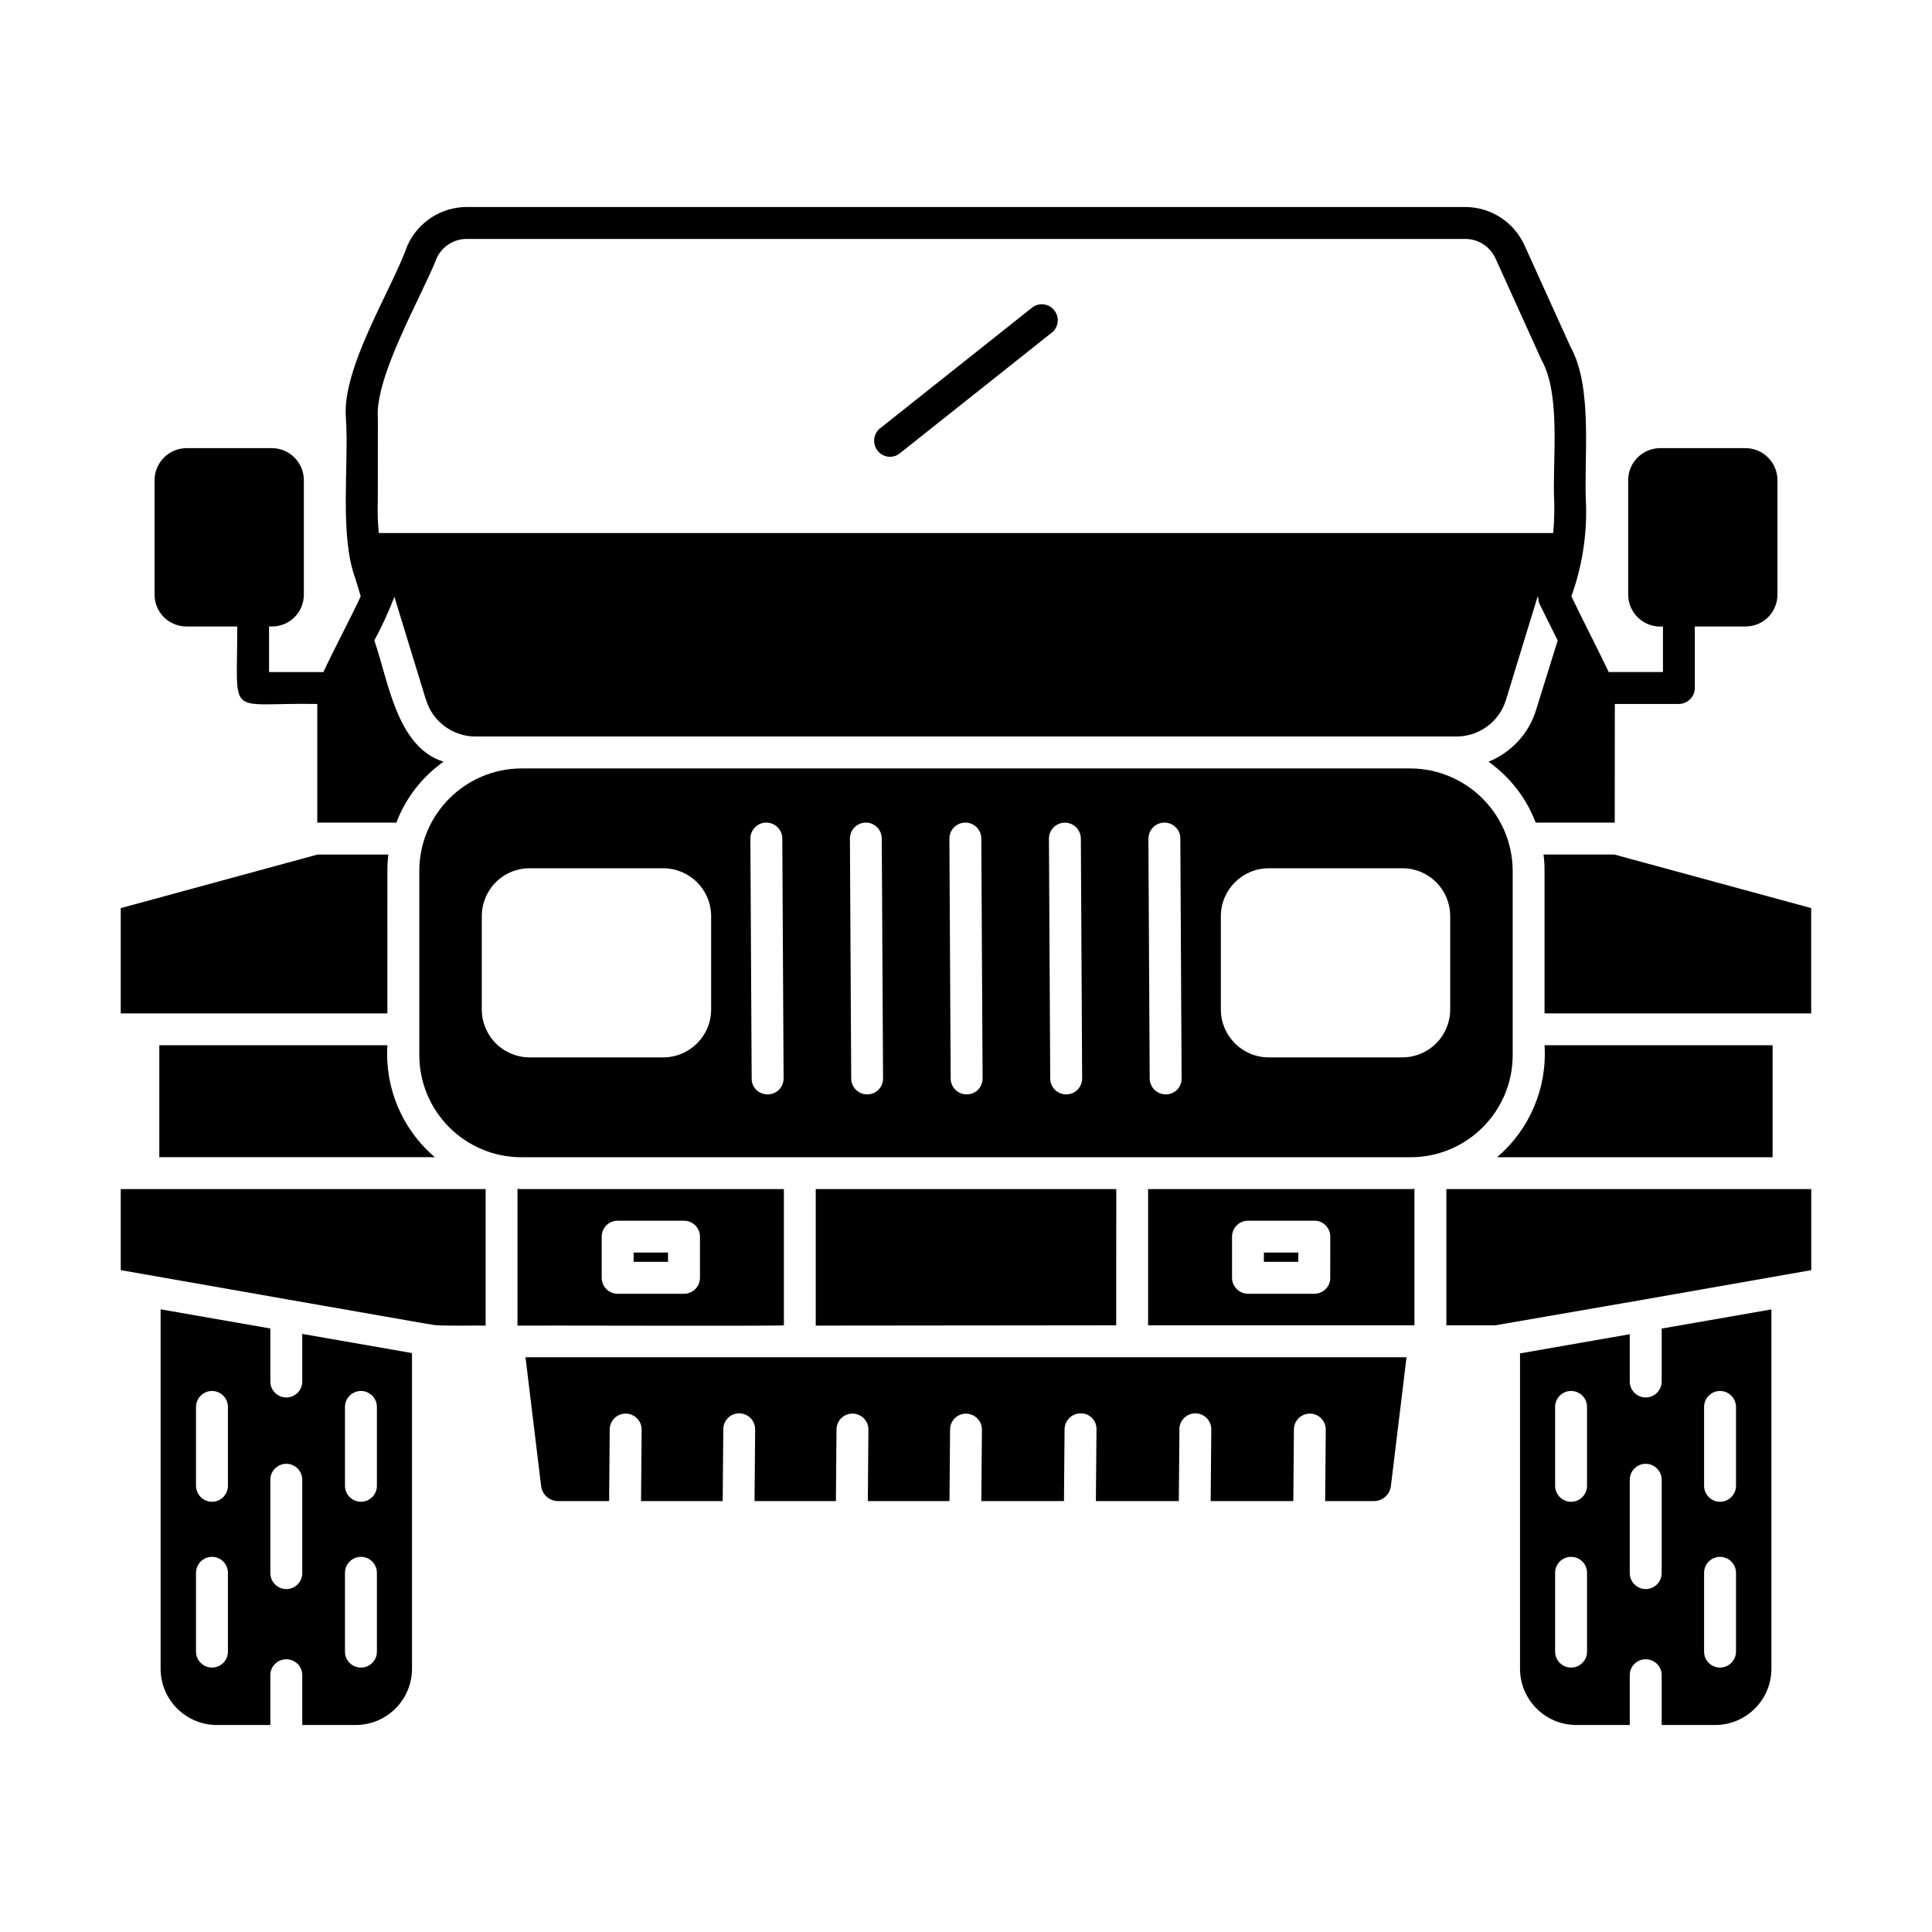
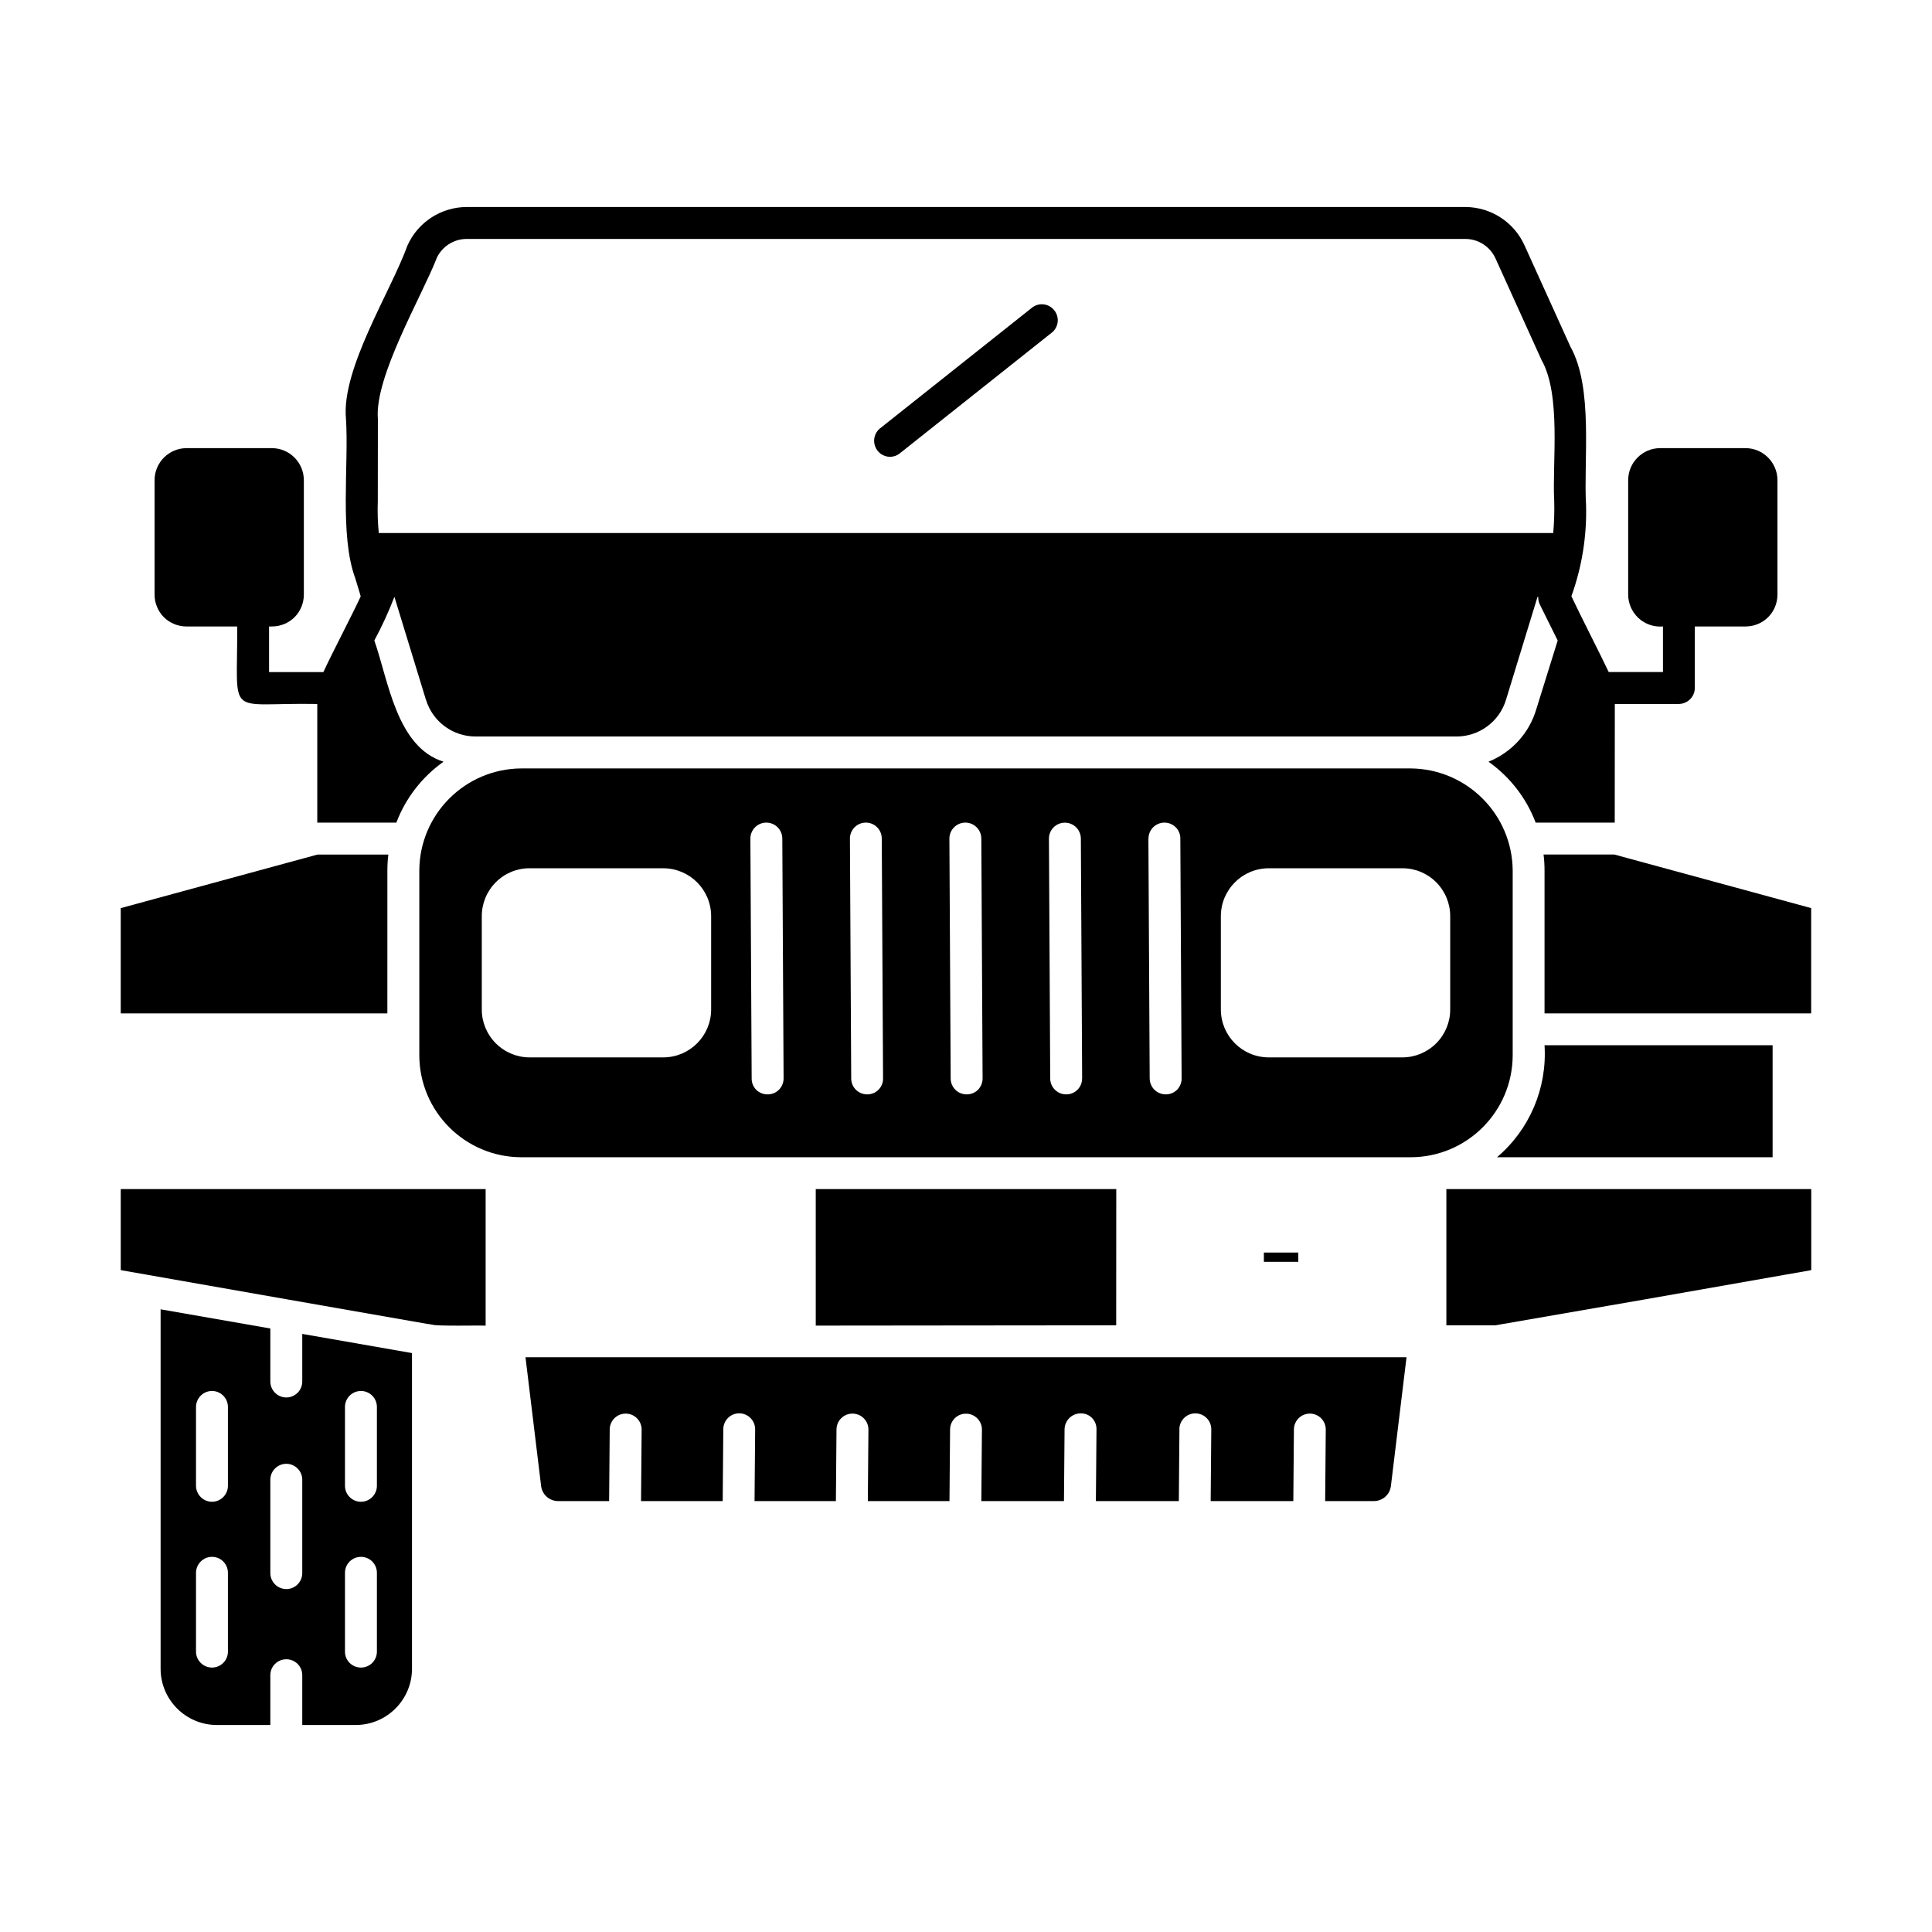
<svg xmlns="http://www.w3.org/2000/svg" width="1200pt" height="1200pt" version="1.1" viewBox="0 0 1200 1200">
  <path d="m939.56 655.36v-114.7c-0.281-34.875-28.5-63.094-63.375-63.375h-552.37c-34.922 0.188-63.188 28.453-63.375 63.375v114.7c0.047 35.016 28.406 63.375 63.375 63.422h552.37c34.969-0.047 63.328-28.406 63.375-63.422zm-497.86-28.312c-0.047 16.406-13.312 29.672-29.719 29.719h-83.016c-7.875 0-15.422-3.141-21-8.719s-8.719-13.125-8.719-21v-58.031c0-7.922 3.141-15.469 8.719-21.047s13.125-8.719 21-8.672h83.016c16.406 0.047 29.672 13.312 29.719 29.719zm35.062 52.688c-2.578 0.047-5.109-0.984-6.984-2.766-1.828-1.828-2.906-4.312-2.906-6.938l-0.797-149.16c0-5.484 4.453-9.938 9.891-9.938 5.484 0 9.938 4.453 9.938 9.938l0.797 148.97c0 2.625-1.031 5.156-2.906 7.031s-4.406 2.906-7.031 2.859zm61.828 0c-5.391 0-9.797-4.312-9.891-9.703l-0.797-149.16c0-5.484 4.406-9.938 9.891-9.938s9.891 4.453 9.891 9.938l0.797 148.97c0.047 2.625-0.984 5.156-2.859 7.031s-4.406 2.906-7.031 2.859zm61.828 0h-0.047c-5.391 0-9.797-4.312-9.891-9.703l-0.797-149.16c0-5.484 4.453-9.938 9.938-9.938 5.438 0 9.891 4.453 9.891 9.938l0.797 148.97c0 2.625-1.031 5.156-2.859 7.031-1.875 1.875-4.406 2.906-7.078 2.859zm61.828 0h-0.047c-5.391 0-9.797-4.312-9.891-9.703l-0.797-149.16c0-5.484 4.453-9.891 9.891-9.891 5.484 0 9.891 4.406 9.938 9.891l0.797 148.97h-0.047c0.047 2.625-0.984 5.156-2.859 7.031s-4.406 2.906-7.031 2.859zm62.016 0h-0.047c-2.625 0.047-5.156-0.938-7.078-2.766-1.875-1.828-2.953-4.312-3.047-6.938l-0.797-149.16h0.047c0-5.484 4.406-9.891 9.891-9.938 2.625 0 5.156 1.031 7.031 2.906 1.875 1.828 2.906 4.359 2.859 7.031l0.797 148.97c0.047 2.578-0.984 5.109-2.766 6.984-1.828 1.828-4.312 2.906-6.938 2.906zm63.797-22.969h-0.047c-16.406-0.047-29.672-13.312-29.719-29.719v-58.031c0.047-16.406 13.312-29.672 29.719-29.719h83.016c7.875-0.047 15.422 3.094 21 8.672s8.719 13.125 8.719 21.047v58.031c0 7.875-3.141 15.422-8.719 21s-13.125 8.719-21 8.719z" />
  <path d="m898.36 823.18h30.516l3.375-0.609 87.938-15.234 87.984-15.469 16.828-2.953v-50.344h-226.64z" />
-   <path d="m713.11 738.56v84.609h165.42v-84.609c-0.281-0.422-1.688 0.188-2.391 0zm113.11 55.078h0.047c0 2.672-1.031 5.203-2.906 7.031-1.828 1.875-4.406 2.906-7.031 2.906h-41.203c-5.438-0.047-9.891-4.453-9.891-9.938v-25.547c0-5.438 4.453-9.891 9.891-9.891h41.203c2.625-0.047 5.203 0.984 7.031 2.859 1.875 1.875 2.906 4.406 2.906 7.031z" />
  <path d="m75 788.9c9.094 1.594 93.375 16.453 104.81 18.422l85.969 15.047c0.938-0.047 1.828 0.375 2.766 0.375 1.406 1.078 30.844 0.422 33.094 0.609v-84.797h-226.64z" />
-   <path d="m486.89 823.18v-84.609h-163.08c-0.75 0.141-2.016-0.375-2.391 0v84.797c0.047-0.188 165.84 0.375 165.47-0.188zm-113.16-55.078c0-2.625 1.031-5.156 2.906-7.031 1.828-1.875 4.406-2.906 7.031-2.859h41.203c5.438 0 9.891 4.453 9.891 9.891v25.547c0 5.484-4.453 9.891-9.891 9.938h-41.203c-2.625 0-5.203-1.031-7.031-2.906-1.875-1.828-2.906-4.359-2.906-7.031z" />
  <path d="m506.68 823.36 186.61-0.188 0.047-84.609h-186.66z" />
  <path d="m336.1 923.02c0.656 5.391 5.297 9.422 10.734 9.328h31.5l0.375-44.766c0.188-5.391 4.641-9.609 9.984-9.562 5.391 0.047 9.75 4.359 9.844 9.75l-0.375 44.578h50.719l0.375-44.766c0.094-5.438 4.547-9.797 9.984-9.75 5.438 0.094 9.797 4.5 9.797 9.938l-0.375 44.578h50.531l0.375-44.766c0.188-5.391 4.641-9.609 9.984-9.562 5.391 0.047 9.75 4.359 9.844 9.75l-0.375 44.578h50.719l0.375-44.766c0.188-5.391 4.641-9.609 9.984-9.516 5.344 0.047 9.703 4.359 9.797 9.703l-0.375 44.578h51.328l0.375-44.766c0.188-5.438 4.641-9.75 10.078-9.703 2.625-0.047 5.156 0.984 6.984 2.859s2.812 4.406 2.766 7.031l-0.375 44.578h51.516l0.375-44.766h-0.047c0.141-5.438 4.594-9.797 10.031-9.703 5.438 0.047 9.797 4.453 9.797 9.891l-0.375 44.578h51.328l0.375-44.766c0.188-5.391 4.641-9.609 9.984-9.562 5.391 0.047 9.703 4.359 9.797 9.75l-0.375 44.578h30.094c5.438 0.094 10.078-3.938 10.734-9.328l9.703-80.016h-547.22z" />
  <path d="m1002.7 530.76h-43.969c0.422 3.281 0.609 6.609 0.609 9.891v88.781h165.61v-65.391z" />
  <path d="m115.83 389.11h31.5c0.328 58.406-7.781 47.062 49.734 48.141v73.688h49.125c5.766-15.234 15.984-28.406 29.297-37.828-29.25-9.141-34.266-50.578-42.984-75.281 4.734-8.766 8.906-17.859 12.469-27.141l19.594 63.984h0.047c4.125 13.641 16.828 22.922 31.078 22.781h608.63c14.25 0.141 26.953-9.141 31.078-22.781l19.594-63.984h0.422c-0.047 1.641 0.281 3.281 0.984 4.734l11.109 22.406-13.266 42.609c-4.359 14.859-15.328 26.906-29.719 32.672 13.312 9.422 23.531 22.594 29.297 37.828h49.125l0.047-73.688h39.797c5.438-0.094 9.844-4.453 9.891-9.891v-38.25h31.5c5.297 0 10.312-2.062 14.062-5.766 3.703-3.75 5.766-8.766 5.766-14.062v-71.109c-0.047-10.922-8.906-19.781-19.828-19.828h-53.062c-10.922 0.047-19.781 8.906-19.828 19.828v71.109c0 5.578 2.344 10.875 6.469 14.672 4.078 3.75 9.562 5.625 15.141 5.156v28.312h-33.703c-5.484-11.672-17.719-35.391-23.203-47.156h0.047c6.516-18.047 9.609-37.219 9.094-56.438-1.641-28.031 4.641-72.797-9.703-98.484l-28.547-63c-6.516-14.391-20.812-23.672-36.609-23.766h-620.53c-15.797 0.094-30.094 9.375-36.609 23.766-10.125 28.312-41.203 76.594-38.25 107.77 1.875 28.266-4.125 72.234 5.766 99.047 0 0.188 3.469 11.109 3.375 11.297-5.344 11.625-17.859 35.391-23.156 46.969h-33.75v-28.312h1.781c5.297 0 10.312-2.062 14.062-5.766 3.703-3.75 5.766-8.766 5.766-14.062v-71.109c-0.047-10.922-8.906-19.781-19.828-19.828h-53.062c-10.922 0.047-19.781 8.906-19.828 19.828v71.109c0 5.297 2.062 10.312 5.766 14.062 3.75 3.703 8.766 5.766 14.062 5.766zm118.88-128.95c-2.203-26.016 27.234-76.031 36.469-99.656h-0.047c3.328-7.312 10.594-12.047 18.609-12.094h620.53c8.016 0.047 15.281 4.781 18.609 12.094l28.547 63c12.422 21.797 6.609 63.891 7.922 87.75 0.188 6.609-0.047 13.219-0.609 19.828h-729.47c-0.656-6.609-0.844-13.219-0.609-19.828z" />
  <path d="m240.61 540.66c0-3.281 0.188-6.609 0.609-9.891h-43.969l-122.26 33.281v65.391h165.61z" />
-   <path d="m98.953 649.22v69.516h171.19v0.047c-20.297-17.203-31.219-42.984-29.531-69.562z" />
  <path d="m1101 649.22h-141.66c1.688 26.578-9.234 52.359-29.531 69.562h171.19z" />
-   <path d="m1032.1 858.24c-0.094 5.391-4.5 9.75-9.938 9.75-5.391 0-9.797-4.359-9.891-9.75v-29.531l-68.156 11.906v195.94c0.047 19.219 15.656 34.828 34.875 34.875h33.281v-31.125c0.094-5.391 4.5-9.703 9.891-9.703 5.438 0 9.844 4.312 9.938 9.703v31.125h33.281c19.219-0.047 34.828-15.656 34.875-34.875v-223.26l-68.156 11.906zm-46.359 167.81c-0.094 5.391-4.5 9.703-9.938 9.703-5.391 0-9.797-4.312-9.891-9.703v-49.312c0.094-5.438 4.5-9.75 9.891-9.75 5.438 0 9.844 4.312 9.938 9.75zm0-103.03c-0.094 5.391-4.5 9.75-9.938 9.75-5.391 0-9.797-4.359-9.891-9.75v-49.312c0.094-5.391 4.5-9.75 9.891-9.75 5.438 0 9.844 4.359 9.938 9.75zm46.359 54.281c-0.141 5.391-4.547 9.703-9.938 9.703-5.344 0-9.75-4.312-9.891-9.703v-58.453c0.141-5.344 4.547-9.656 9.891-9.656 5.391 0 9.797 4.312 9.938 9.656zm26.344-103.59c0.094-5.391 4.5-9.75 9.891-9.75s9.797 4.359 9.938 9.75v49.312c-0.141 5.391-4.547 9.75-9.938 9.75s-9.797-4.359-9.891-9.75zm0 103.03c0.094-5.438 4.5-9.75 9.891-9.75s9.797 4.312 9.938 9.75v49.312c-0.141 5.391-4.547 9.703-9.938 9.703s-9.797-4.312-9.891-9.703z" />
  <path d="m187.74 858.24c-0.094 5.391-4.5 9.75-9.891 9.75-5.438 0-9.844-4.359-9.938-9.75v-33.094l-68.156-11.906v223.31c0.047 19.219 15.656 34.828 34.875 34.875h33.281v-31.125c0.094-5.391 4.5-9.703 9.938-9.703 5.391 0 9.797 4.312 9.891 9.703v31.125h33.281c19.219-0.047 34.828-15.656 34.875-34.875v-196.13l-68.156-11.906zm-46.172 167.81c-0.094 5.391-4.5 9.703-9.891 9.703s-9.797-4.312-9.938-9.703v-49.312c0.141-5.438 4.547-9.75 9.938-9.75s9.797 4.312 9.891 9.75zm0-103.03c-0.094 5.391-4.5 9.75-9.891 9.75s-9.797-4.359-9.938-9.75v-49.312c0.141-5.391 4.547-9.75 9.938-9.75s9.797 4.359 9.891 9.75zm46.172 54.281c-0.141 5.391-4.547 9.703-9.891 9.703-5.391 0-9.797-4.312-9.938-9.703v-58.453c0.141-5.344 4.547-9.656 9.938-9.656 5.344 0 9.75 4.312 9.891 9.656zm26.531-103.59c0.094-5.391 4.5-9.75 9.938-9.75 5.391 0 9.797 4.359 9.891 9.75v49.312c-0.094 5.391-4.5 9.75-9.891 9.75-5.438 0-9.844-4.359-9.938-9.75zm0 103.03c0.094-5.438 4.5-9.75 9.938-9.75 5.391 0 9.797 4.312 9.891 9.75v49.312c-0.094 5.391-4.5 9.703-9.891 9.703-5.438 0-9.844-4.312-9.938-9.703z" />
-   <path d="m393.56 777.98h21.375v5.766h-21.375z" />
  <path d="m785.02 777.98h21.375v5.766h-21.375z" />
  <path d="m552.74 283.74c2.25 0 4.406-0.75 6.141-2.156l94.547-75.094v0.047c4.125-3.469 4.781-9.562 1.406-13.781-3.328-4.266-9.469-5.016-13.734-1.734l-94.547 75.094v-0.047c-3.234 2.672-4.453 7.078-3.047 11.016 1.359 3.938 5.062 6.609 9.234 6.656z" />
</svg>